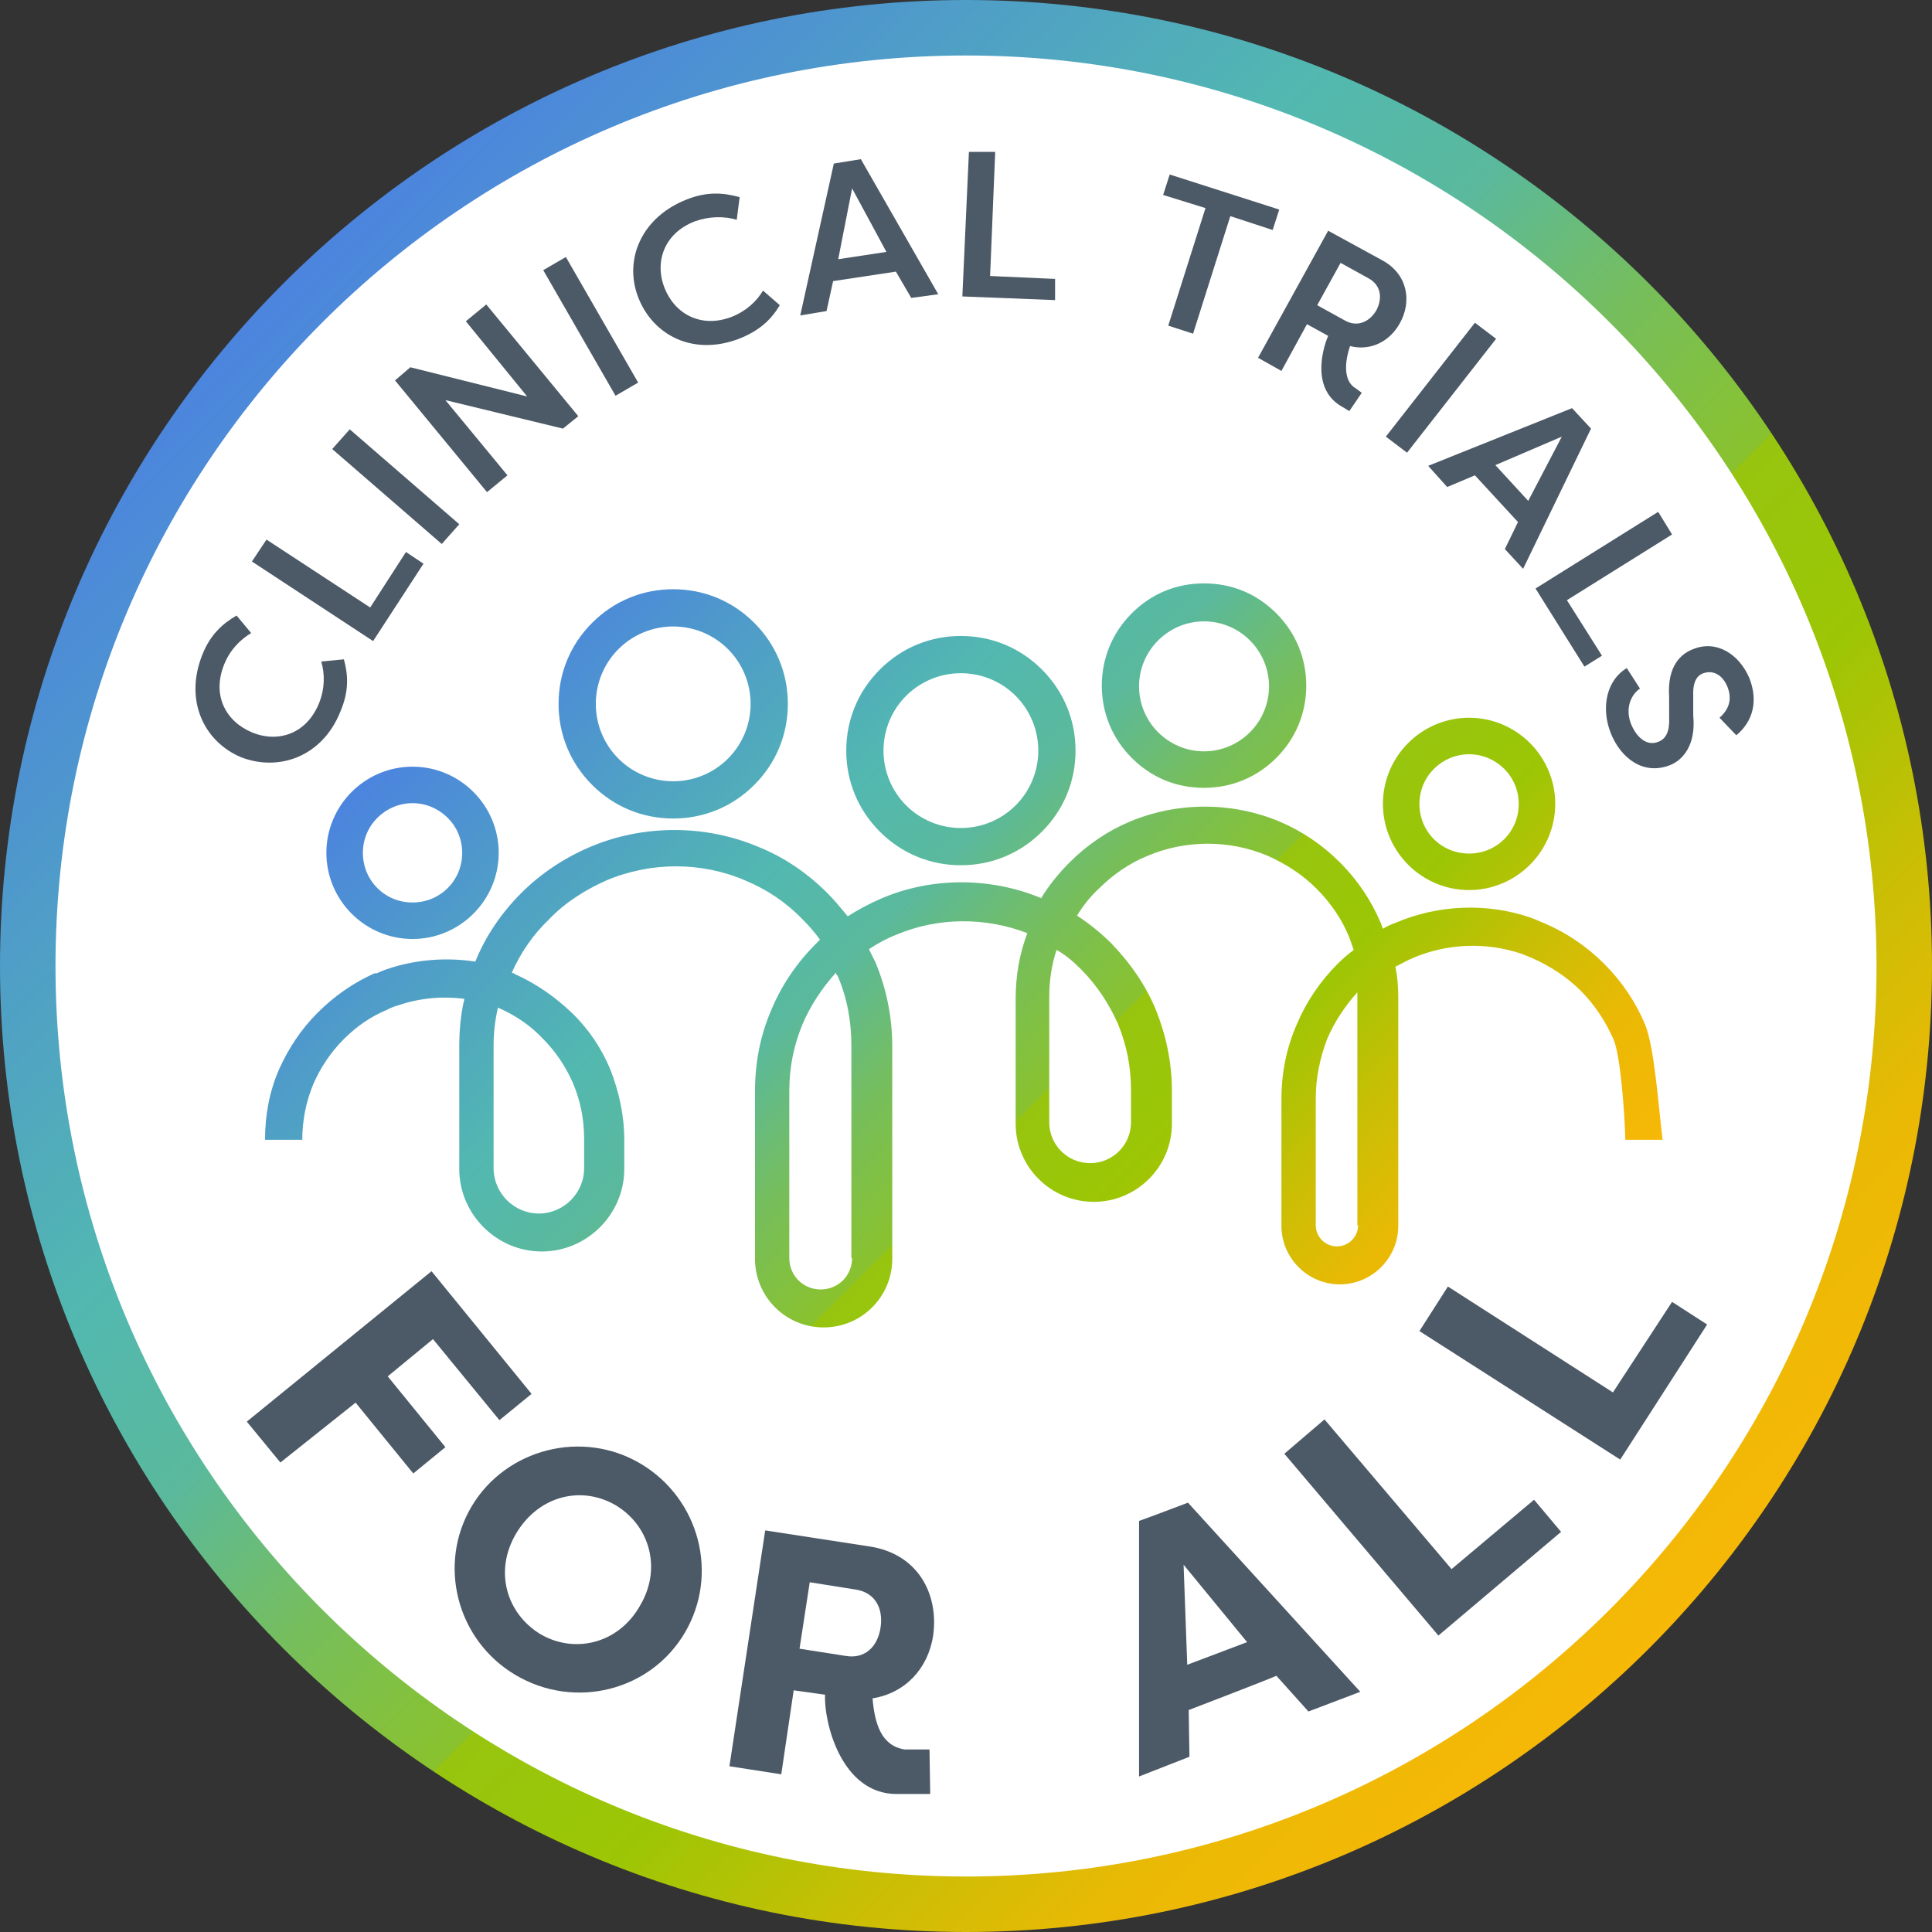
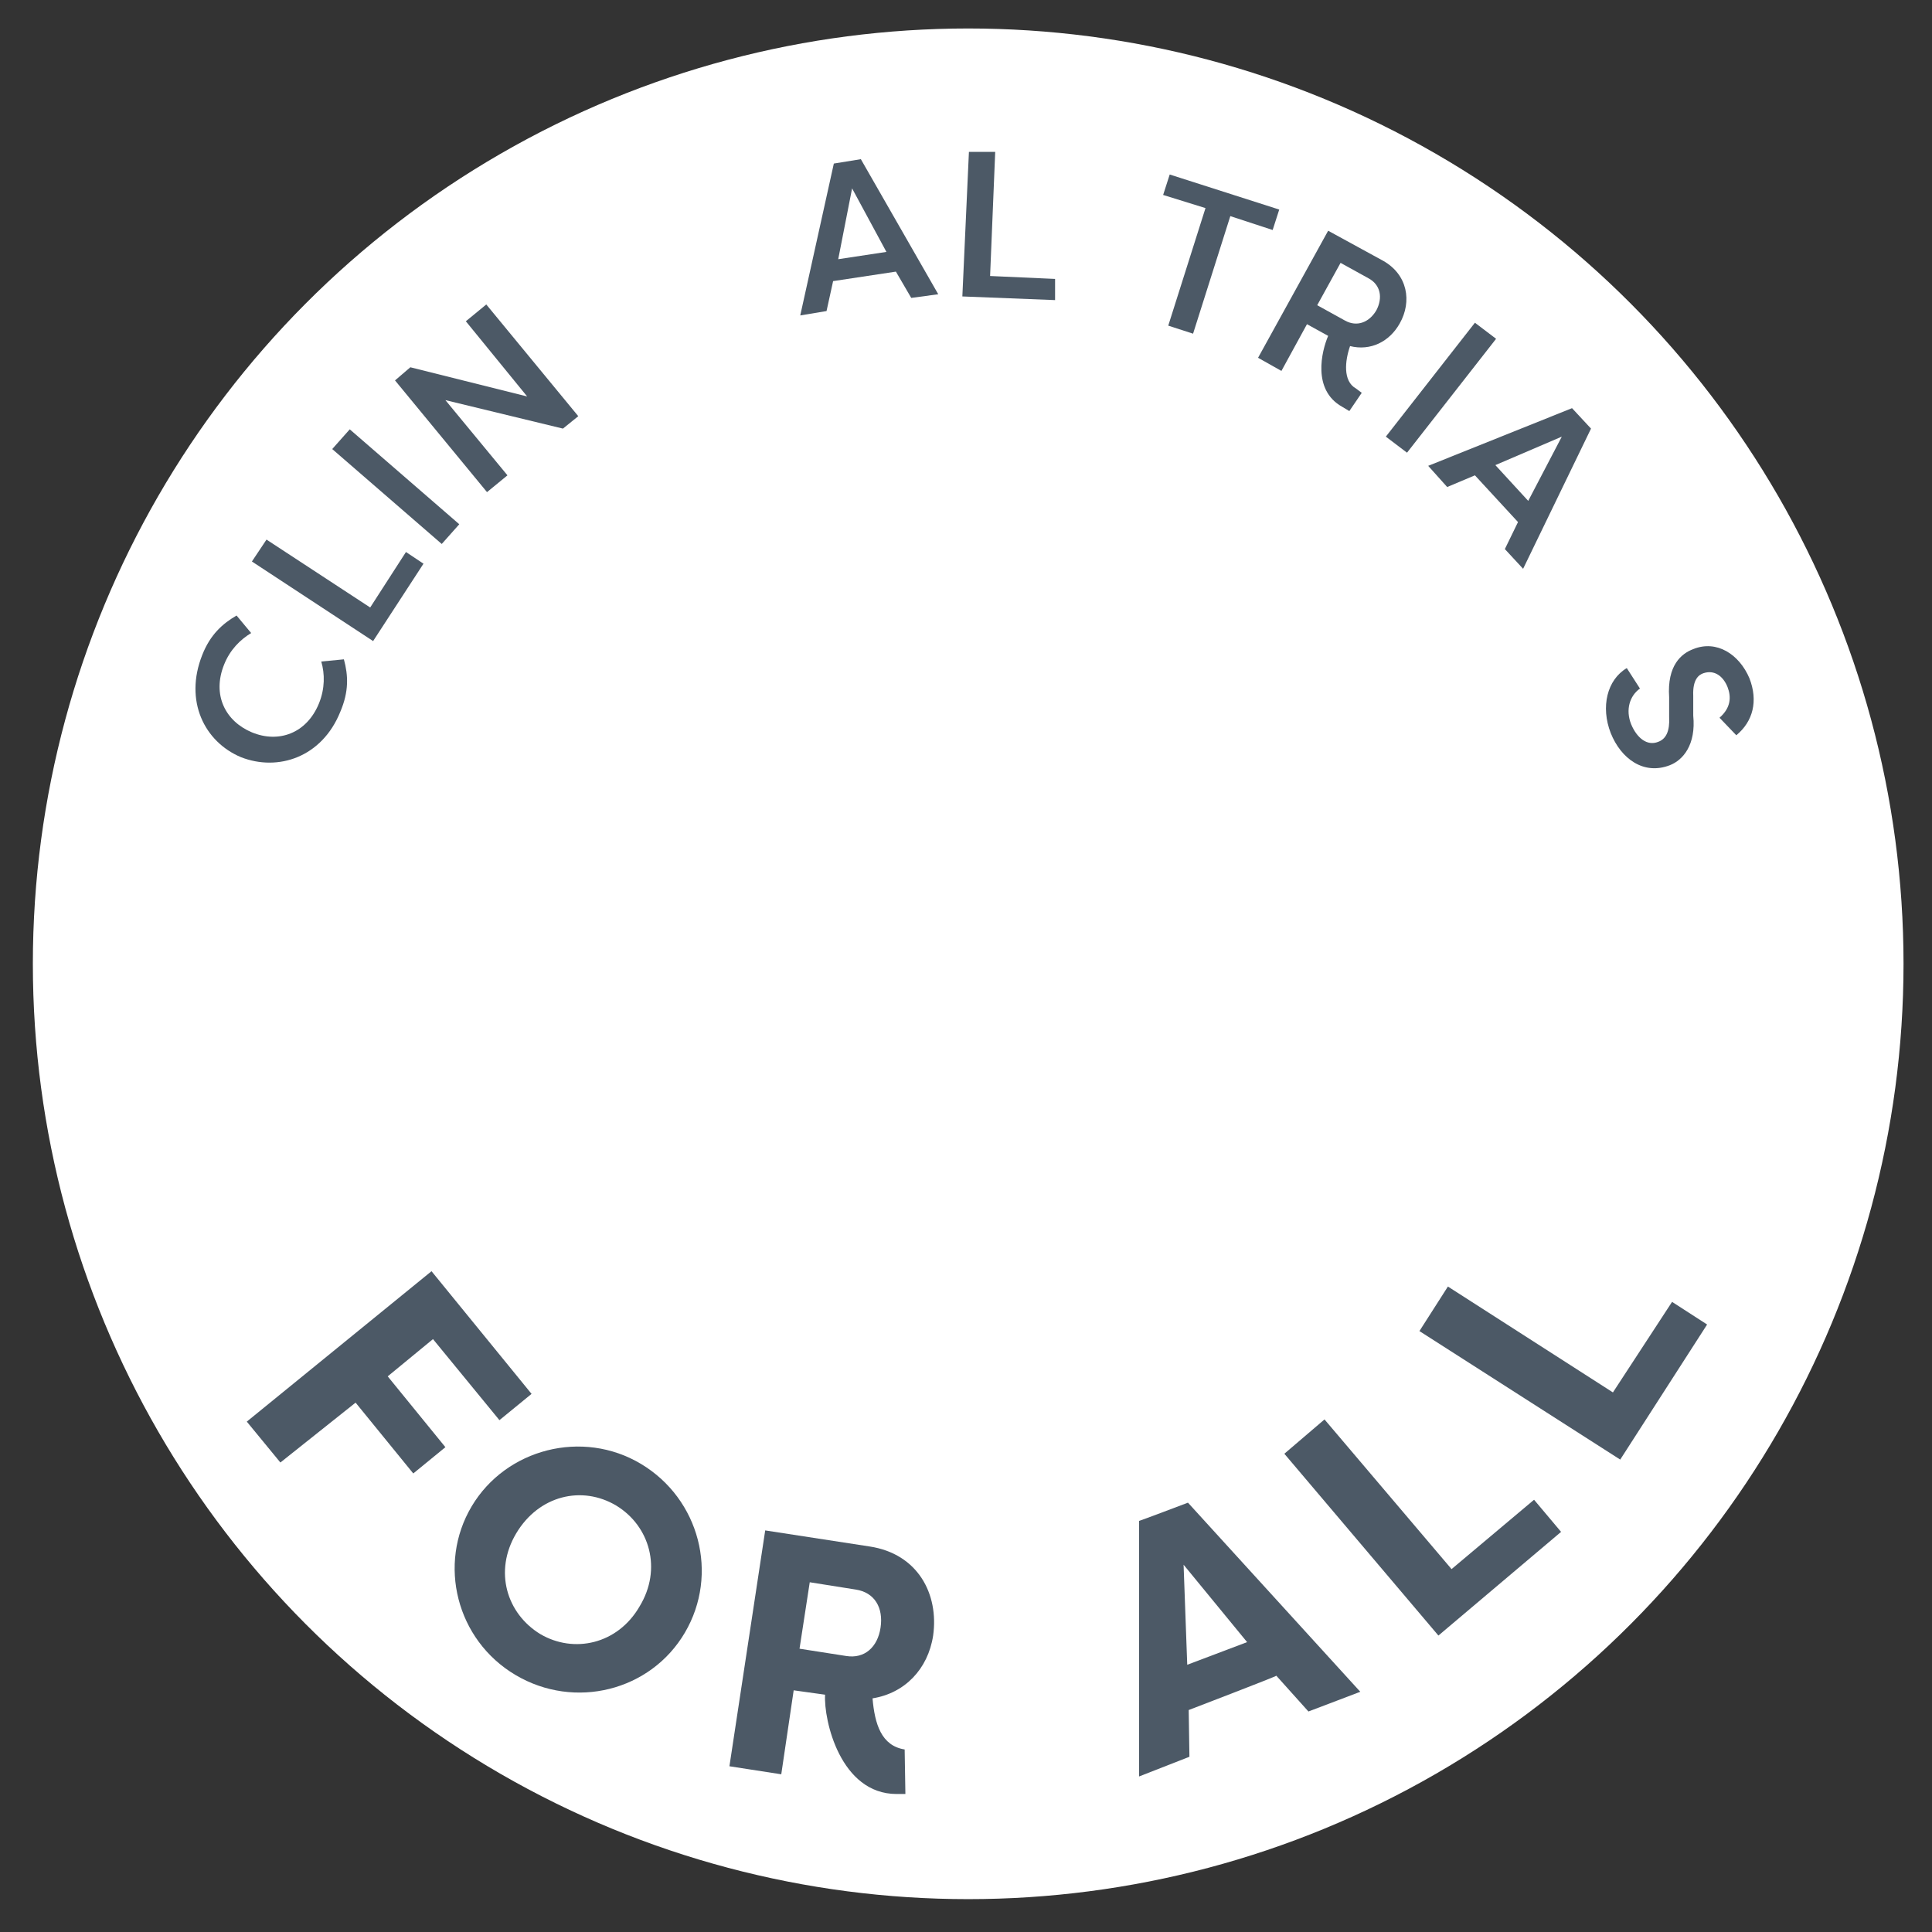
<svg xmlns="http://www.w3.org/2000/svg" id="ctfa-badge-svg" data-name="Layer 1" viewBox="0 0 264.6 264.6">
  <rect x="0" y="0" width="264.6" height="264.6" fill="#333333" stroke="none" />
  <defs>
    <linearGradient id="linear-gradient" x1="75.31" y1="-637.52" x2="188.71" y2="-750.92" gradientTransform="translate(0 -556.2) scale(1 -1)" gradientUnits="userSpaceOnUse">
      <stop offset="0" stop-color="#4a6df4" />
      <stop offset="0" stop-color="#4c84de" />
      <stop offset=".3" stop-color="#52b8b0" />
      <stop offset=".4" stop-color="#5ab99d" />
      <stop offset=".5" stop-color="#76be5c" />
      <stop offset=".6" stop-color="#8ac22d" />
      <stop offset=".6" stop-color="#97c50f" />
      <stop offset=".7" stop-color="#9cc605" />
      <stop offset=".8" stop-color="#c7bf05" />
      <stop offset=".9" stop-color="#eab905" />
      <stop offset="1" stop-color="#f7b806" />
    </linearGradient>
    <linearGradient id="linear-gradient-2" x1="38.82" y1="-595" x2="225.82" y2="-782" gradientTransform="translate(0 -556.2) scale(1 -1)" gradientUnits="userSpaceOnUse">
      <stop offset="0" stop-color="#4a6df4" />
      <stop offset="0" stop-color="#4c84de" />
      <stop offset=".3" stop-color="#52b8b0" />
      <stop offset=".4" stop-color="#5ab99d" />
      <stop offset=".5" stop-color="#76be5c" />
      <stop offset=".6" stop-color="#8ac22d" />
      <stop offset=".6" stop-color="#97c50f" />
      <stop offset=".7" stop-color="#9cc605" />
      <stop offset=".8" stop-color="#c7bf05" />
      <stop offset=".9" stop-color="#eab905" />
      <stop offset="1" stop-color="#f7b806" />
    </linearGradient>
  </defs>
  <circle cx="132.6" cy="132" r="128.1" fill="#fff" />
  <g>
-     <path d="M201.2,121.9c6.5,0,11.8-5.3,11.8-11.8s-5.3-11.8-11.8-11.8-11.8,5.3-11.8,11.8,5.3,11.8,11.8,11.8ZM201.2,103.3c3.7,0,6.8,3,6.8,6.8s-3,6.8-6.8,6.8-6.8-3-6.8-6.8,3.1-6.8,6.8-6.8ZM164.9,107.9c3.7,0,7.2-1.4,9.9-4.1s4.1-6.2,4.1-9.9-1.4-7.2-4.1-9.9-6.1-4.1-9.9-4.1-7.2,1.4-9.9,4.1-4.1,6.2-4.1,9.9,1.4,7.2,4.1,9.9,6.1,4.1,9.9,4.1ZM164.9,85.1c4.9,0,8.9,4,8.9,8.9s-4,8.9-8.9,8.9-8.9-4-8.9-8.9,4-8.9,8.9-8.9ZM225.3,140.3c-1.3-3.1-3.2-5.9-5.6-8.3s-5.2-4.3-8.3-5.6c-.9-.4-1.7-.7-1.7-.7-6-2.1-12.8-1.8-18.6.7-.6.2-1.2.5-1.7.8-.1-.3-.2-.5-.3-.8-1.3-3.1-3.2-5.9-5.6-8.3-2.4-2.4-5.2-4.3-8.3-5.6-6.5-2.7-13.9-2.7-20.4,0-3.1,1.3-5.9,3.2-8.3,5.6-1.5,1.5-2.8,3.1-3.9,4.9-7-2.9-15.1-2.9-22,.1-1.6.7-3.1,1.5-4.5,2.4-.9-1.1-1.8-2.2-2.8-3.2-2.7-2.7-5.9-4.9-9.4-6.3-7.3-3.1-15.8-3.1-23.1,0-3.5,1.5-6.7,3.6-9.4,6.3s-4.9,5.9-6.3,9.4h0c-3.9-.6-8-.3-11.7.9-1,.3-1.8.7-1.8.7h-.3c-2.9,1.3-5.5,3.1-7.8,5.4s-4,4.9-5.3,7.8c-1.3,3-1.9,6.2-1.9,9.6h5.1c0-2.6.5-5.2,1.5-7.6,1-2.3,2.4-4.4,4.2-6.2,1.7-1.7,3.7-3.1,5.9-4,0,0,.7-.4,1.5-.6,2.9-1,6-1.3,9.1-.9-.5,2.1-.7,4.3-.7,6.5v16.8c0,6.2,5.1,11.3,11.3,11.3s11.3-5.1,11.3-11.3v-4c0-3.3-.7-6.5-1.9-9.6-1.2-2.9-3-5.6-5.3-7.8s-4.9-4-7.8-5.3c0-.1-.3-.1-.4-.2,1.2-2.7,2.9-5.2,5.1-7.3,2.2-2.3,4.9-4,7.8-5.3,6.1-2.6,13.1-2.6,19.1,0,2.9,1.2,5.6,3,7.8,5.3.9.9,1.7,1.8,2.4,2.8-.2.2-.4.4-.6.6-2.6,2.6-4.7,5.7-6.1,9.1-1.5,3.5-2.2,7.2-2.2,11.1v22.9c0,5.2,4.2,9.4,9.4,9.4s9.4-4.2,9.4-9.4v-29.1c0-4-.8-7.9-2.3-11.5l-.9-1.8c1.2-.8,2.5-1.5,3.8-2,5.7-2.4,12.2-2.4,17.9-.2-1.1,2.9-1.6,5.9-1.6,9v17.1c0,5.9,4.8,10.7,10.7,10.7s10.7-4.8,10.7-10.7v-4.5c0-3.9-.8-7.6-2.2-11.1-1.4-3.4-3.5-6.4-6.1-9.1-1.4-1.4-3-2.7-4.7-3.8.8-1.3,1.8-2.6,3-3.7,1.9-1.9,4.2-3.5,6.7-4.5,5.2-2.2,11.2-2.2,16.4,0,2.5,1.1,4.8,2.6,6.7,4.5s3.5,4.2,4.5,6.7c.2.6.4,1.1.6,1.7-.8.6-1.5,1.2-2.2,1.9-2.4,2.4-4.3,5.2-5.6,8.3-1.4,3.2-2.1,6.6-2.1,10.2v17.4c0,4.4,3.6,8,8,8s8-3.6,8-8v-31.2c0-1.5-.1-2.9-.4-4.3.8-.4,1.5-.8,2.4-1.2,4.7-2,10-2.2,14.8-.6,0,0,.8.3,1.5.6,2.5,1.1,4.8,2.6,6.7,4.5s3.4,4.2,4.5,6.7c.9,2.1,1.5,9.7,1.6,13.7h5.1c-.5-3.9-1.1-12.7-2.4-15.8h0ZM74.3,142.2c1.8,1.8,3.2,3.9,4.2,6.2,1,2.4,1.5,4.9,1.5,7.6v4c0,3.4-2.8,6.2-6.2,6.2s-6.2-2.8-6.2-6.2v-16.8c0-1.8.2-3.5.6-5.2,2.3,1,4.4,2.4,6.1,4.2h0ZM116.7,172.3c0,2.4-1.9,4.3-4.3,4.3s-4.3-1.9-4.3-4.3v-22.9c0-3.2.6-6.2,1.8-9.1,1.1-2.6,2.7-5,4.6-7.1,0,.1,0,.3.2.4,1.3,3,1.9,6.2,1.9,9.6v29.1h.1ZM148.1,132.8c2.1,2.1,3.8,4.7,5,7.4,1.2,2.9,1.8,5.9,1.8,9.1v4.4c0,3.1-2.5,5.6-5.6,5.6s-5.6-2.5-5.6-5.6v-17.1c0-2.2.3-4.4,1-6.5,1.3.7,2.4,1.7,3.4,2.7h0ZM186,167.8c0,1.6-1.3,2.9-2.9,2.9s-2.9-1.3-2.9-2.9v-17.4c0-2.8.6-5.6,1.6-8.2,1-2.3,2.4-4.4,4.1-6.3v31.9h.1,0ZM92.2,112.1c4.2,0,8.1-1.6,11.1-4.6s4.6-6.9,4.6-11.1-1.6-8.1-4.6-11.1-6.9-4.6-11.1-4.6-8.1,1.6-11.1,4.6-4.6,6.9-4.6,11.1,1.6,8.1,4.6,11.1,6.9,4.6,11.1,4.6ZM84.7,88.9c2-2,4.7-3.1,7.5-3.1s5.5,1.1,7.5,3.1,3.1,4.7,3.1,7.5-1.1,5.5-3.1,7.5-4.7,3.1-7.5,3.1-5.5-1.1-7.5-3.1-3.1-4.7-3.1-7.5,1.1-5.5,3.1-7.5ZM56.5,128.6c6.5,0,11.8-5.3,11.8-11.8s-5.3-11.8-11.8-11.8-11.8,5.3-11.8,11.8,5.3,11.8,11.8,11.8ZM56.5,110c3.7,0,6.8,3,6.8,6.8s-3,6.8-6.8,6.8-6.8-3-6.8-6.8,3.1-6.8,6.8-6.8ZM131.6,118.5c4.2,0,8.1-1.6,11.1-4.6s4.6-6.9,4.6-11.1-1.6-8.1-4.6-11.1-6.9-4.6-11.1-4.6-8.1,1.6-11.1,4.6-4.6,6.9-4.6,11.1,1.6,8.1,4.6,11.1,6.9,4.6,11.1,4.6ZM124.1,95.3c2-2,4.7-3.1,7.5-3.1s5.5,1.1,7.5,3.1,3.1,4.7,3.1,7.5-1.1,5.5-3.1,7.5-4.7,3.1-7.5,3.1-5.5-1.1-7.5-3.1-3.1-4.7-3.1-7.5,1.1-5.5,3.1-7.5Z" fill="url(#linear-gradient)" />
    <path d="M33.8,194.7l25.3-20.6,13.7,16.8-4.4,3.6-9.1-11.1-6.2,5.1,7.9,9.7-4.4,3.6-7.9-9.7-10.3,8.2-4.6-5.6h0Z" fill="#4c5966" />
    <path d="M87.8,200.5c8,4.8,10.7,15.1,6,23.1s-15.1,10.6-23.2,5.8-10.7-15.2-6-23.1c4.7-7.9,15.2-10.6,23.2-5.8h0ZM74,223.8c4.6,2.7,10.6,1.4,13.6-3.8,3.1-5.1,1.4-11-3.2-13.8-4.7-2.8-10.6-1.4-13.7,3.8s-1.3,11,3.3,13.8Z" fill="#4c5966" />
-     <path d="M122.8,245.7c-7.7,0-10-10.1-9.8-13.6l-4.3-.6-1.7,11.5-7.1-1.1,4.9-32.3,14.3,2.2c6.6,1,9.5,6.5,8.7,12.2-.7,4.6-3.9,7.9-8.3,8.6.3,3.5,1.2,6.5,4.4,7h3.4c0,.1.1,6.1.1,6.1h-4.6ZM115.9,226.8c2.5.4,4.3-1.2,4.7-3.9.4-2.7-.8-4.8-3.4-5.2l-6.3-1-1.4,9.1,6.4,1h0Z" fill="#4c5966" />
+     <path d="M122.8,245.7c-7.7,0-10-10.1-9.8-13.6l-4.3-.6-1.7,11.5-7.1-1.1,4.9-32.3,14.3,2.2c6.6,1,9.5,6.5,8.7,12.2-.7,4.6-3.9,7.9-8.3,8.6.3,3.5,1.2,6.5,4.4,7c0,.1.1,6.1.1,6.1h-4.6ZM115.9,226.8c2.5.4,4.3-1.2,4.7-3.9.4-2.7-.8-4.8-3.4-5.2l-6.3-1-1.4,9.1,6.4,1h0Z" fill="#4c5966" />
    <path d="M156,243.3v-35c.1,0,6.7-2.5,6.7-2.5l23.6,25.9-7.1,2.7-4.4-4.9h0c0,.1-12,4.7-12,4.7h0c0-.1.1,6.4.1,6.4l-6.9,2.7h0ZM162.6,228l8.2-3.1-8.7-10.6.5,13.7h0Z" fill="#4c5966" />
    <path d="M210.1,205.4l3.7,4.4-16.8,14.2-21.1-24.9,5.5-4.7,17.4,20.5,11.3-9.5h0Z" fill="#4c5966" />
    <path d="M229,178.3l4.8,3.1-11.9,18.5-27.5-17.6,3.9-6.1,22.6,14.5,8.1-12.4h0Z" fill="#4c5966" />
    <path d="M27.7,89.7c1.1-2.8,2.8-4.3,4.7-5.4l2,2.4c-1.5.9-2.9,2.3-3.7,4.3-1.7,4.2.2,7.8,3.8,9.3s7.5.2,9.2-4c.8-2,.8-4,.3-5.7l3.1-.3c.6,2.2.7,4.4-.5,7.2-2.5,6.2-8.5,8.2-13.6,6.2-5-2.1-7.8-7.7-5.3-14h0Z" fill="#4c5966" />
    <path d="M55.6,75.6l2.4,1.6-6.9,10.6-16.6-10.9,2-3,14.2,9.3,4.9-7.6h0Z" fill="#4c5966" />
    <path d="M62.9,71.8l-2.4,2.7-15-13,2.4-2.7,15,13h0Z" fill="#4c5966" />
    <path d="M61,54.8l8.5,10.3-2.8,2.3-12.6-15.3,2.1-1.8,16,4-8.4-10.3,2.8-2.3,12.6,15.3-2.1,1.7-16.1-3.9h0Z" fill="#4c5966" />
-     <path d="M87.4,52.4l-3.1,1.8-9.9-17.2,3.1-1.8,9.9,17.2Z" fill="#4c5966" />
-     <path d="M94.1,27.3c2.8-1.1,5-.9,7.2-.3l-.4,3.1c-1.7-.5-3.7-.5-5.7.2-4.2,1.6-5.6,5.5-4.2,9.1s5,5.6,9.2,4c2-.8,3.4-2.1,4.3-3.6l2.3,2c-1.2,2-2.8,3.5-5.6,4.6-6.3,2.4-11.8-.5-13.8-5.7s.5-11,6.7-13.4h0Z" fill="#4c5966" />
    <path d="M109.6,43.2l4.6-20.8,3.7-.6,10.6,18.5-3.7.5-2.1-3.6-8.6,1.3-.9,4.1-3.6.6h0ZM116.7,25.8l-1.9,9.7,6.6-1-4.7-8.7h0Z" fill="#4c5966" />
    <path d="M144.5,38.2v2.9c-.1,0-12.7-.5-12.7-.5l.9-19.8h3.6c0,.1-.7,17-.7,17l8.9.4h0Z" fill="#4c5966" />
    <path d="M175.2,28.7l-.9,2.8-5.8-1.9-5.1,16.1-3.4-1.1,5.1-16.1-5.8-1.8.9-2.8,15,4.8h0Z" fill="#4c5966" />
    <path d="M183.8,55.7c-4.1-2.3-2.8-7.6-1.9-9.7l-2.9-1.6-3.5,6.4-3.2-1.8,9.6-17.4,7.5,4.1c3.4,1.9,4,5.6,2.3,8.6-1.4,2.5-4,3.8-6.8,3.1-.7,2-1,4.8.8,5.8l.8.6-1.7,2.5-1-.6h0ZM184.2,43.9c1.6.9,3.3.3,4.3-1.4.9-1.7.6-3.5-1.1-4.4l-3.8-2.1-3.2,5.8,3.8,2.1h0Z" fill="#4c5966" />
    <path d="M192.7,62l-2.9-2.2,12.2-15.6,2.9,2.2-12.2,15.6Z" fill="#4c5966" />
    <path d="M195.6,63.8l19.7-7.9,2.6,2.8-9.3,19.2-2.5-2.7,1.8-3.7-5.9-6.4-3.8,1.6-2.6-2.9h0ZM213.9,59.8l-9.1,3.9,4.5,4.9,4.6-8.8h0Z" fill="#4c5966" />
-     <path d="M219.4,89.8l-2.4,1.5-6.7-10.7,16.8-10.5,1.9,3.1-14.4,9,4.8,7.6h0Z" fill="#4c5966" />
    <path d="M224.6,94.3c-1.4,1-2,2.9-1.2,4.9.8,1.9,2.2,3,3.7,2.4,1.1-.4,1.6-1.5,1.5-3.4v-2.7c-.3-4.4,1.7-6,3.3-6.6,3.2-1.3,6.3.7,7.7,4,1.2,3.1.5,5.9-1.8,7.8l-2.3-2.4c1.6-1.4,1.6-2.9,1.1-4.2-.6-1.5-1.8-2.4-3.3-1.9-.6.2-1.5.8-1.4,3.1v2.7c.4,4-1.4,6.1-3.2,6.8-3.6,1.4-6.7-.9-8.1-4.4-1.4-3.6-.5-7.3,2.2-8.9l1.8,2.8h0Z" fill="#4c5966" />
-     <path d="M132.3,0C59.4,0,0,59.4,0,132.3s59.4,132.3,132.3,132.3,132.3-59.3,132.3-132.3S205.2,0,132.3,0ZM257,132.3c0,68.8-55.9,124.7-124.7,124.7S7.6,201.1,7.6,132.3,63.5,7.6,132.3,7.6s124.7,55.9,124.7,124.7h0Z" fill="url(#linear-gradient-2)" />
  </g>
</svg>